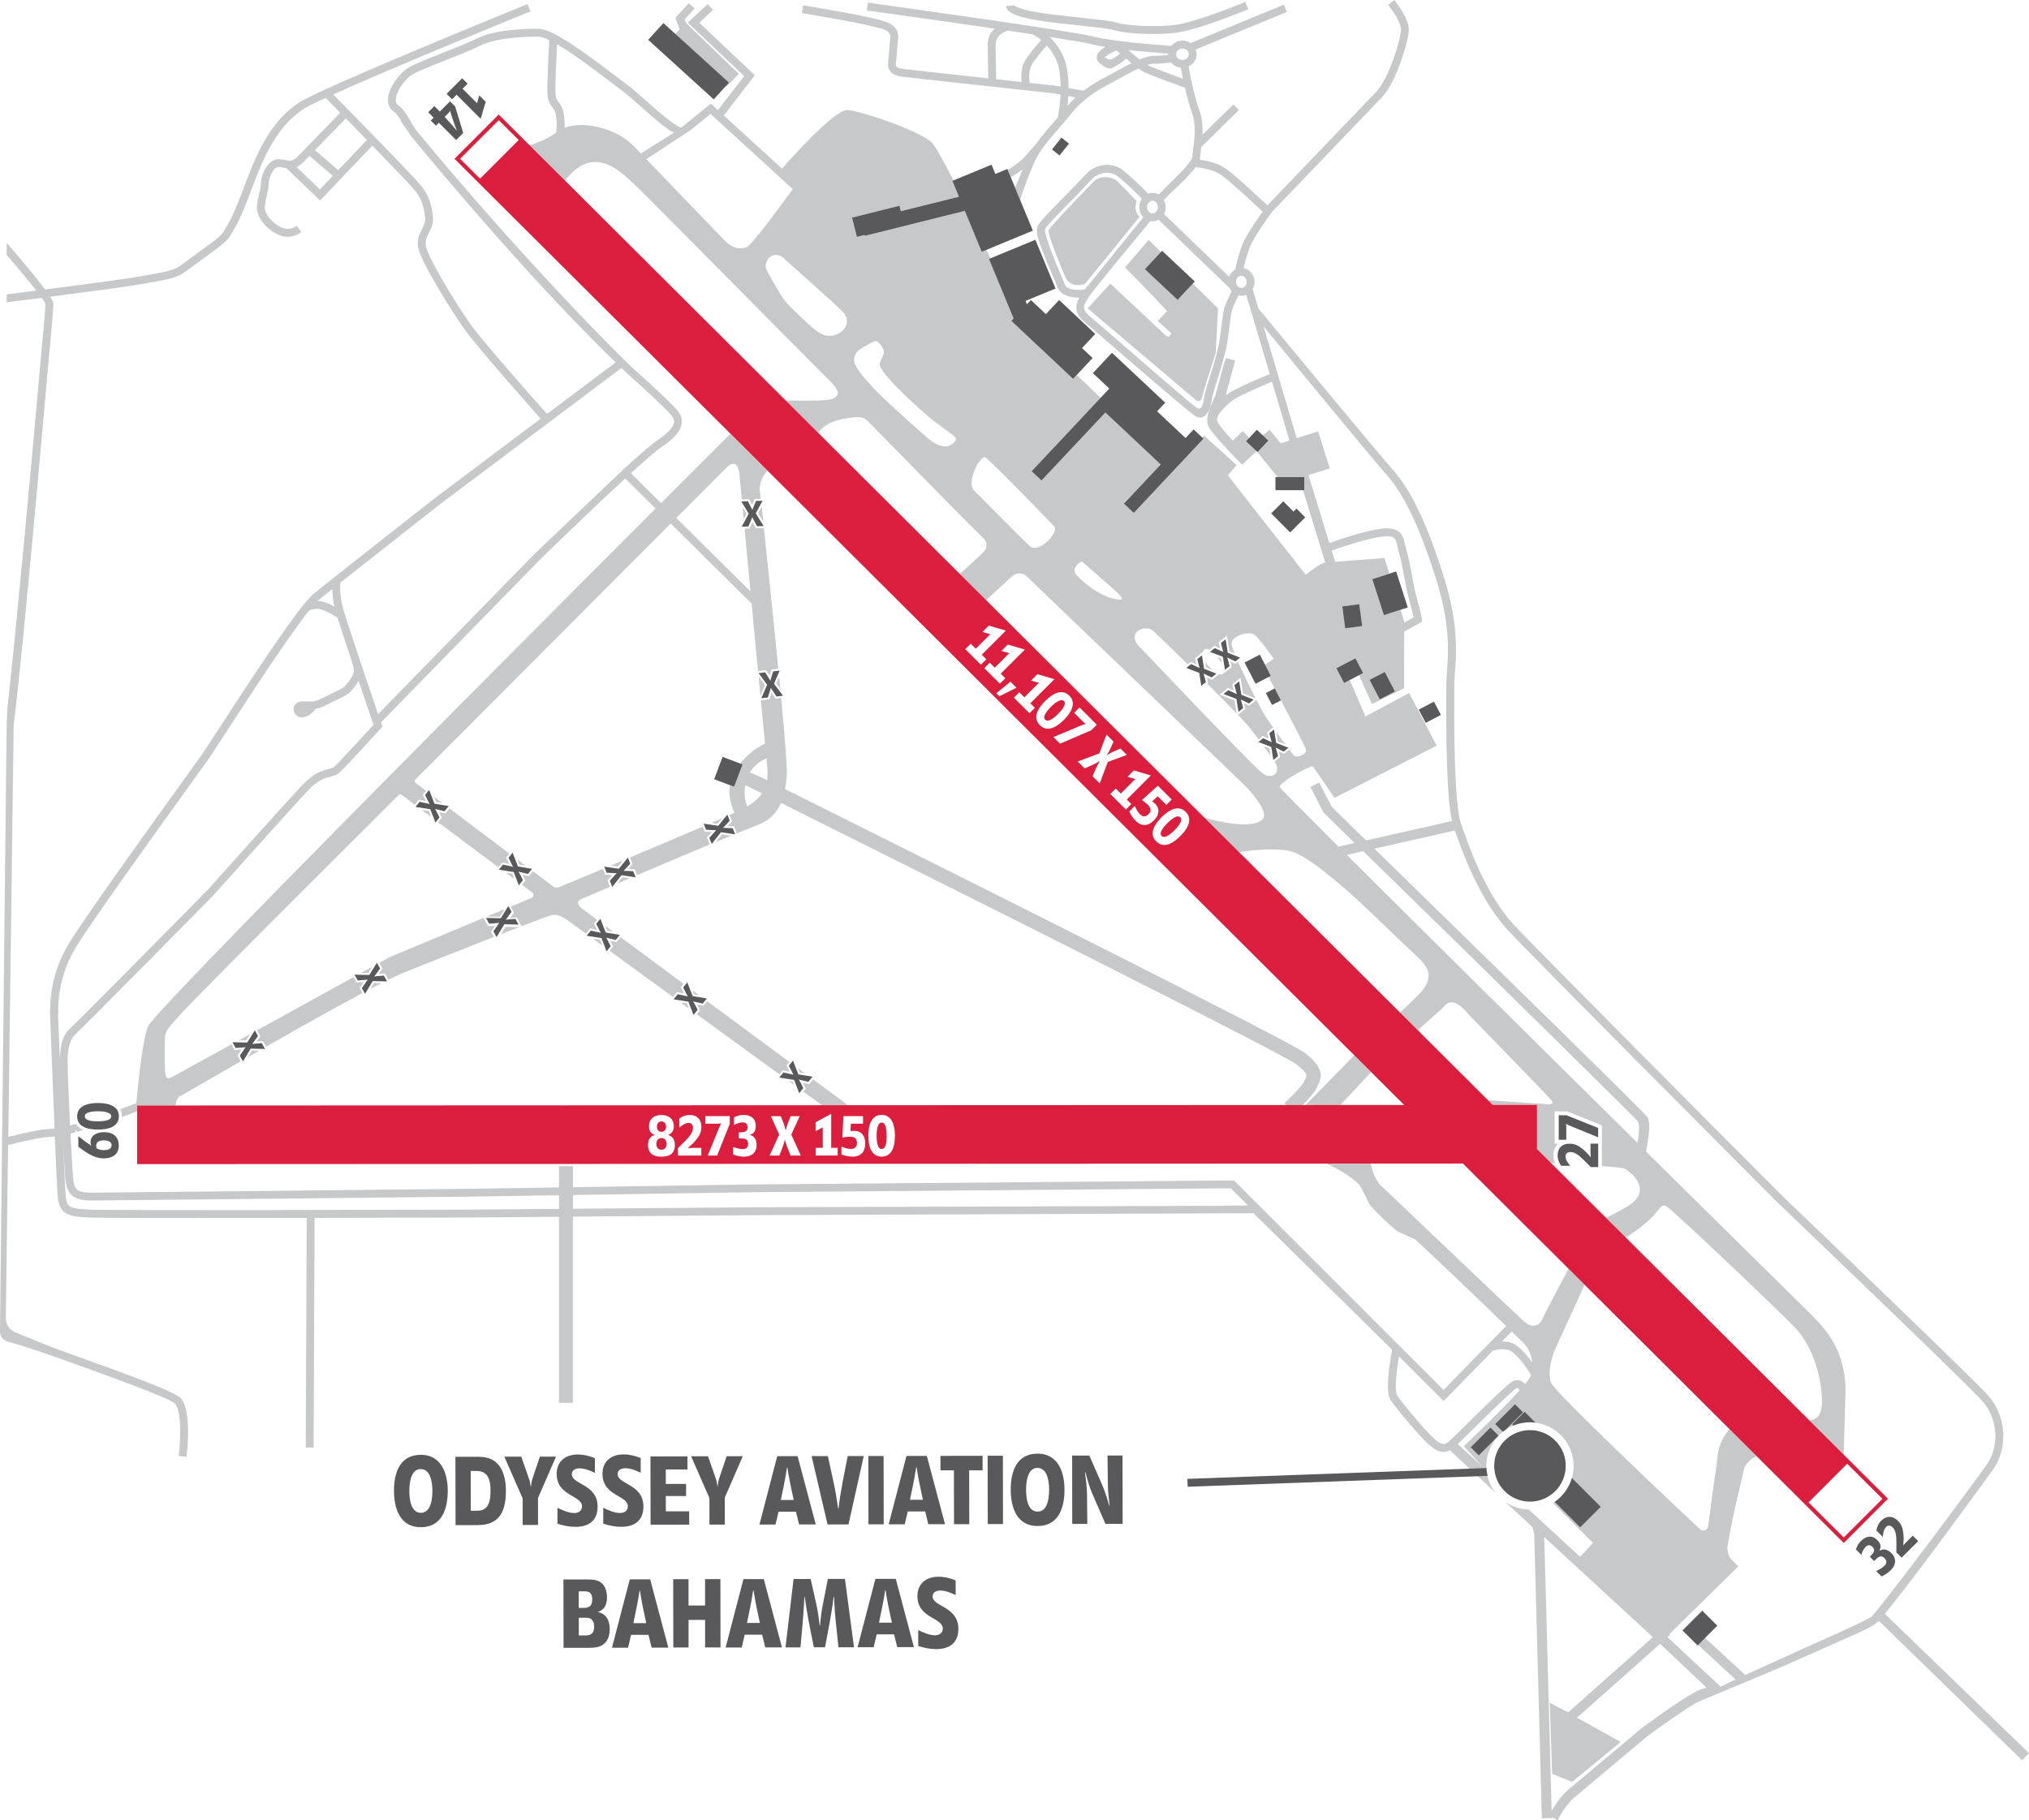
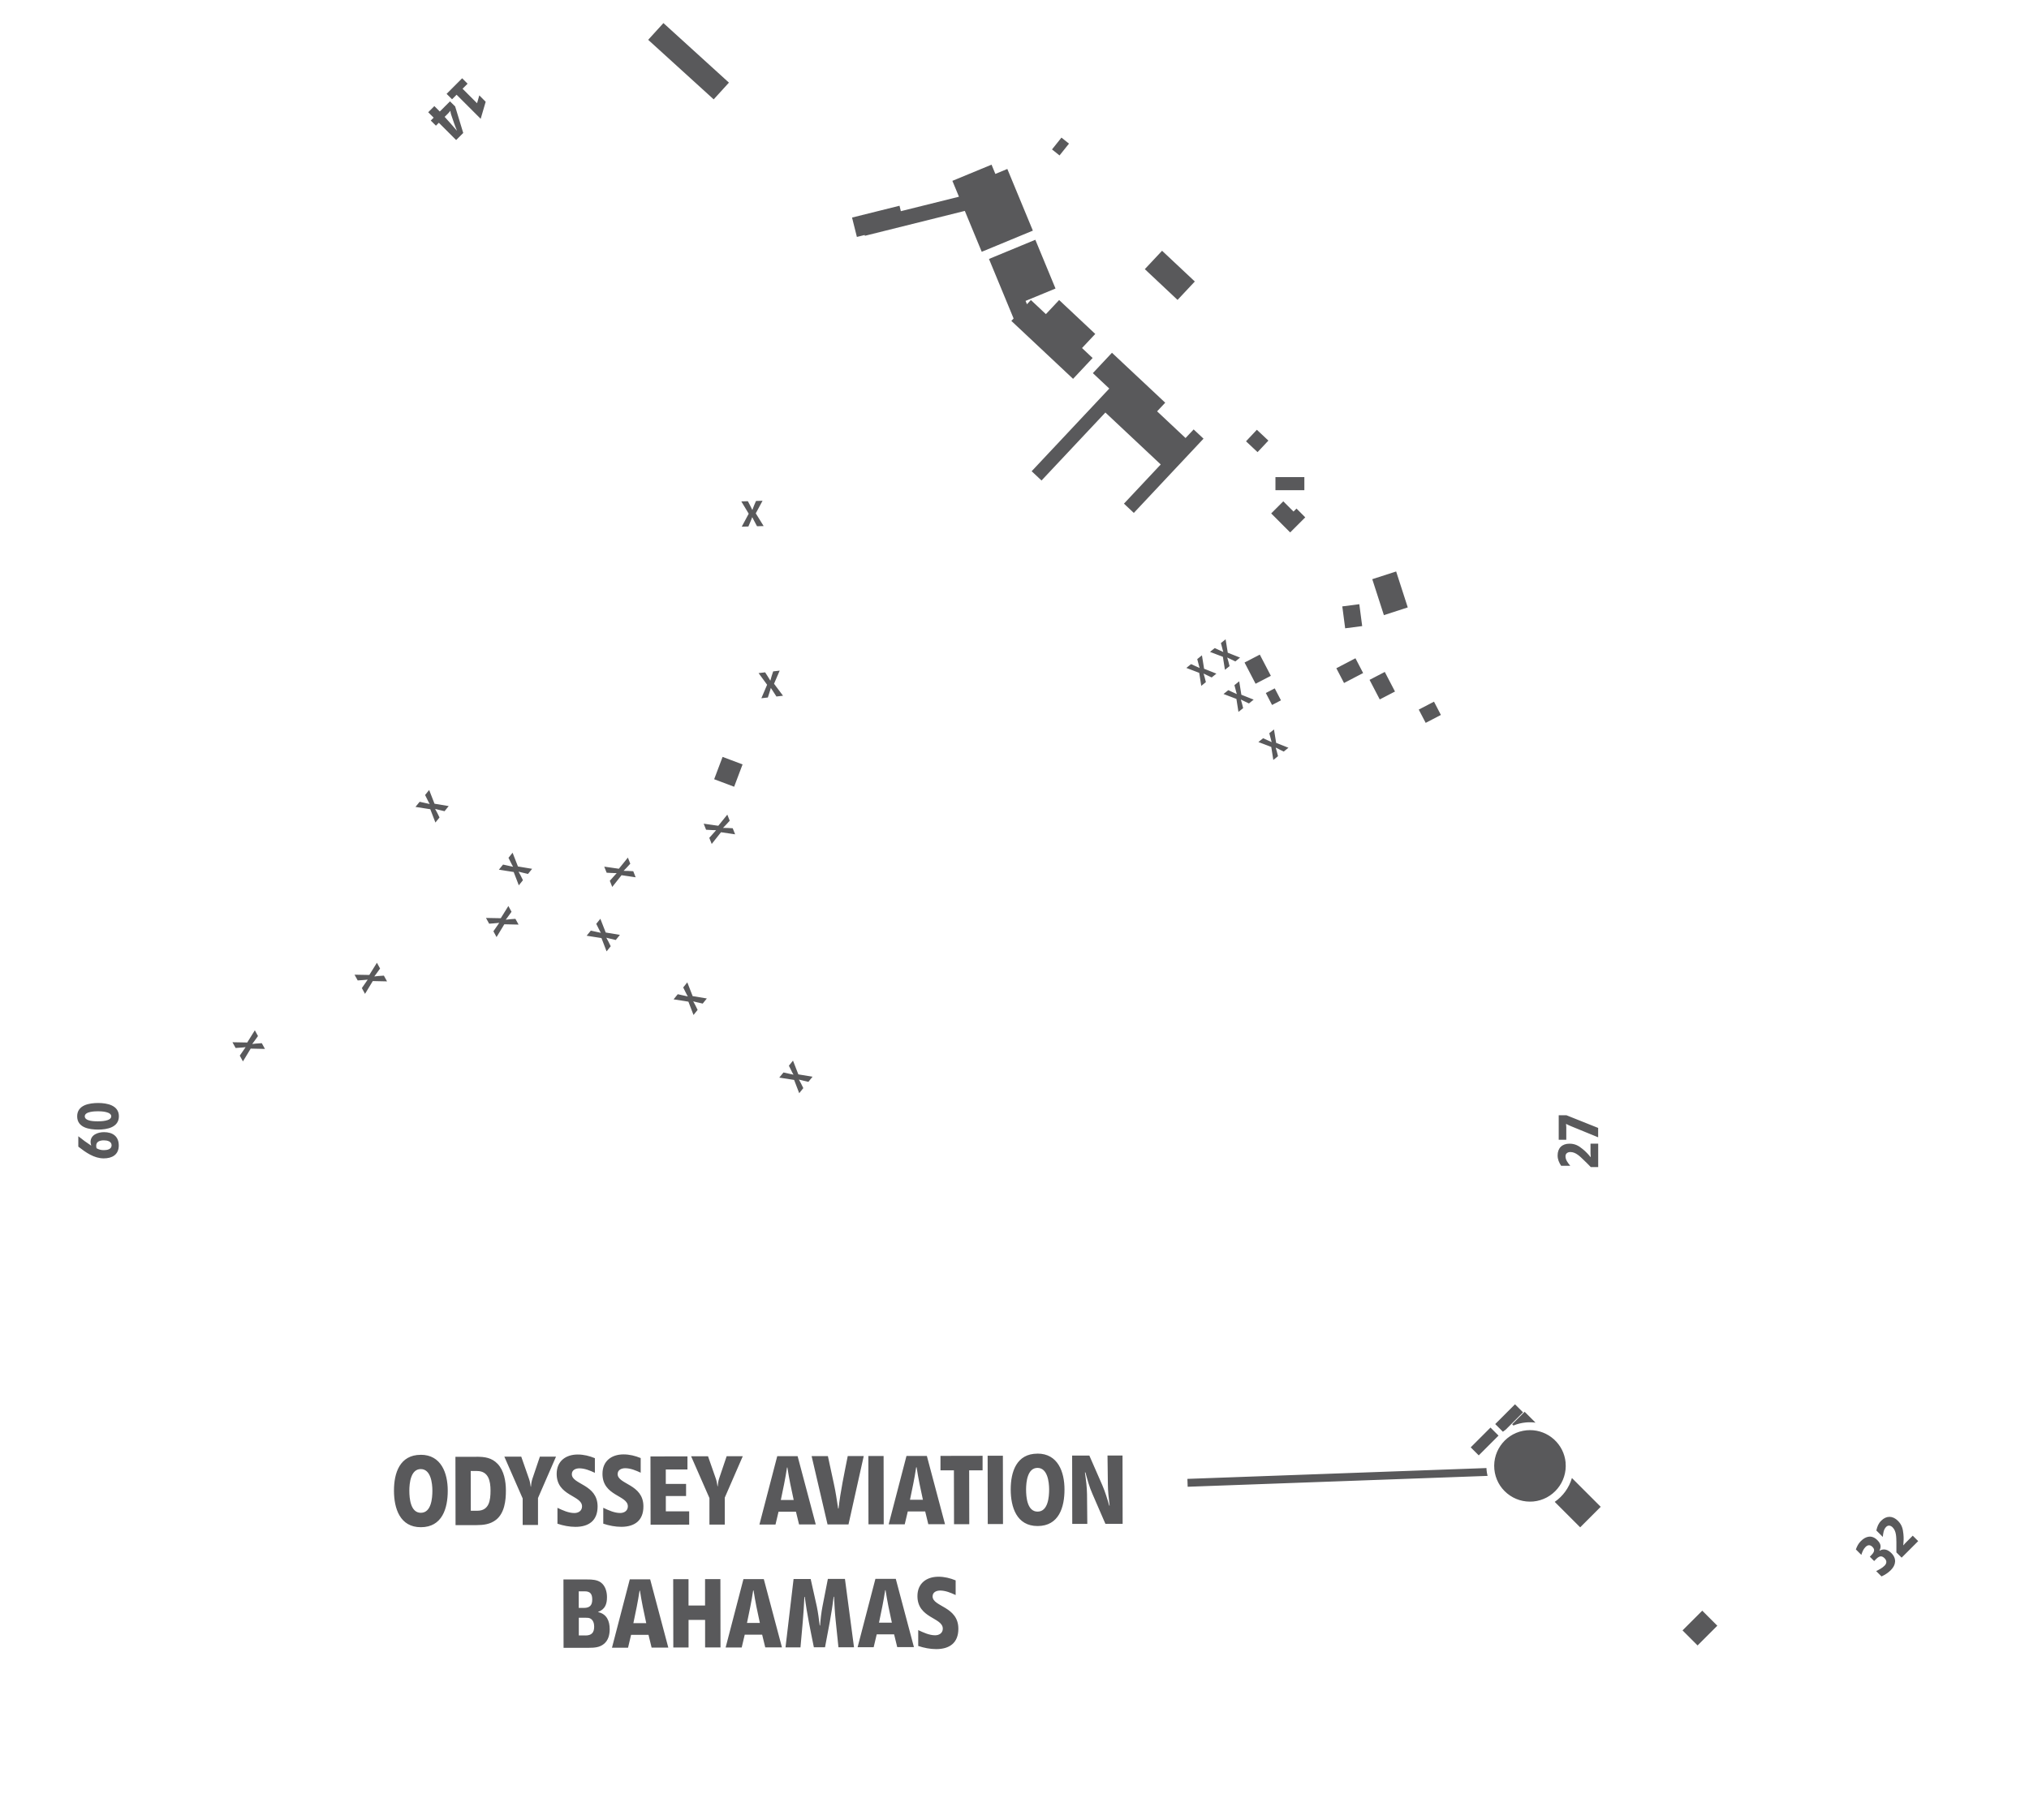
<svg xmlns="http://www.w3.org/2000/svg" id="Layer_1" baseProfile="tiny" version="1.2" viewBox="0 0 515.06 462.17">
-   <path d="M326.29,189.01c-.72-.97-1.51-2.07-2.28-3.14l.38,2.39,1.89.75h0ZM184.43,21.98l3.12-3.24-13.24-12.74c-.14-.23-.42-.74-.56-1.02l2.59-2.82-1.47-1.35-3.42,3.72,1.06,2.93-1.53,1.59,13.45,12.94h0ZM320.79,189.48c.68.92,1.27,1.73,1.75,2.44l-.29-1.88-1.46-.56ZM266.82,5.67l8.54.95c4.21.45,6.32.68,7.73,1.11,1.59.49,5.53.9,9.65.9,2.04,0,4.12-.1,5.98-.34,5.47-.71,17.41-5.63,17.92-5.84l.23-.1-.77-1.85-.23.1c-.12.05-12.22,5.03-17.41,5.7-5.31.69-12.63.18-14.79-.49-1.59-.49-3.77-.72-8.13-1.19l-8.48-.95c-8.59-1.02-9.67-2.34-9.71-2.39l-.19.09-1.73.17.02.25c.21,2.1,6.3,3.26,11.37,3.87h0ZM309.96,167.16l-.97-.37c.44.53.85,1.09,1.16,1.6l-.19-1.23ZM307.74,170.1h0c-.77-.76-1.4-1.41-1.85-2.01l.22,1.36,1.64.65h-.01ZM315.76,178.57l.36,1.42-1.87,1.51c1.32,1.38,2.28,2.42,2.66,2.9.96,1.22,1.81,2.32,2.58,3.33l1.08-.87,1.37.62s.08.04.12.05l-.41-1.55,1.55-1.25c-.9-1.26-1.67-2.37-2.07-3s-1.22-2.13-2.18-4.02l-1.85,1.49-1.33-.64h0ZM298.92,76.15l-8.31-7.81,4.08-4.35-3.1-3.07-6,6.97.16.16c.06.06,6.27,6.35,10.51,10.91l-2.37,2.55,3.49,3.15c-.14.23-.32.46-.53.7-.17.19-.33.29-1.01-.25l-13.99-13.1-5.74,6.29,27.51,23.32c.16.14.37.21.57.21.09,0,.18-.01.26-.04.29-.09.51-.32.6-.61l1.04-3.69,2.51-7.86.59-11.3-6.39-6.32-3.88,4.13h0ZM289.24,55.07s-.77-.96-.96-1.79c-.19-.83.26-2.24.26-2.24-.58-.51-4.48-4.8-5.44-5.44-.96-.64-3.7-1.12-5.18.26-1.3,1.21-11.33,11.58-11.71,12.61-.38,1.02,3.91,11.19,4.29,12.03.55,1.22,1.73,1.79,2.56,1.86.96.07,2.05.06,2.56-.51.51-.58,13.63-16.77,13.63-16.77h-.01ZM306.31,171.96l.36,1.42-.23.19c2.82,2.82,5.51,5.55,7.48,7.6l-.52-3.34-3.81-1.46,2.12-1.71,1.37.62s.08.04.12.05l-.41-1.55,2.11-1.7.64,3.98,3.2,1.27c-1.45-2.85-3.2-6.47-4.46-9.3l-.63.51-1.33-.63.36,1.42-2.11,1.7v-.08c-.07.06-.11.12-.18.17-.27.15-.63.17-1,.09l-1.74,1.4-1.33-.64h-.01ZM202.62,271.28l.41,1.06,1.33.22c-.57-.42-1.15-.85-1.74-1.28ZM150.5,238.33c.75.54,1.55,1.12,2.39,1.74l-.56-1.45-1.83-.29h0ZM127.17,237.2c1.62-.63,3.17-1.24,4.6-1.79l-3.46-.08-1.14,1.87ZM151.58,236.11l-.8-1.61.78-.96c-2.32-1.72-3.74-2.79-3.91-2.92-.65-.53-.99-1.11-.92-1.55.05-.33.33-.59.84-.78.3-.12,1.86-.79,4.45-1.9.85-.36,1.81-.78,2.84-1.22l-.64-1.63,1.07-1.2c.05-.06.1-.12.15-.17l-1.8-.09-.58-1.47c-5.63,2.36-9.99,4.17-11.18,4.66-.49.2-1.04.13-1.47-.19l-5.14-3.88-1.03,1.27-1.57-.37s-.03,0-.05-.01c0,0,0,.02.02.03l.72,1.46-.87,1.08,2.61,1.95c.23.17.35.45.32.74-.04.29-.22.53-.49.64l-5.28,2.21.83,1.51-.94,1.31-.03.04h.03l1.62-.11,1.23,2.24c3.9-1.51,6.72-2.59,7.18-2.72,1.02-.29,2.34-.38,4.41,1.12.59.43,2.29,1.66,4.76,3.46l1.07-1.32,1.57.35c.08.01.15.03.22.04h-.02ZM153.66,235.09l.48,1.23,1.53.26c-.71-.52-1.38-1.02-2.01-1.49h0ZM123.57,232.72l3.3.06,1.21-1.95-4.51,1.89h0ZM173.64,252.26l-.8-1.61.69-.86c-5.95-4.4-11.54-8.54-16-11.84l-1.02,1.27-1.57-.37s-.03,0-.05-.01c0,0,0,.02.02.03l.72,1.46-.88,1.09c4.59,3.34,10.21,7.43,16.1,11.71l1.01-1.25,1.57.35c.08.01.15.03.22.04h0ZM94.01,251.09c.99-.52,1.93-1,2.83-1.46l-1.92-.04-.91,1.5ZM122.74,233.06l-23.72,9.92-2.74,1.51.8,1.46-.94,1.31-.03.04h.03l1.62-.11.85,1.56c1.18-.58,2.23-1.08,3.14-1.48,1.1-.49,13.36-5.35,23.64-9.37l-.73-1.33.92-1.32c.04-.06.08-.13.12-.19l-1.8.13-1.16-2.13h0ZM175.81,251.47l.39,1,1.25.21c-.55-.4-1.09-.81-1.64-1.21ZM334.53,275.58c1.32-2.46,1.24-4.82-3.4-8.3h0c-4.3-3.23-93.46-47.8-131.84-66.93.21-1.1.36-2.32.44-3.62.12-1.91-.51-9.7-1.42-19.53l-1.44.17-.88-1.35c-.04-.06-.09-.12-.13-.18l-.55,1.71-2.17.26c.41,4.33.77,8.13,1.05,11.04-1.91.82-4.32,2.51-6.29,5.02l.6.23-2.14,5.67-1.09-.41c-.44,2.72.36,5.16,1.17,6.99-.38.17-.81.36-1.25.56l.63,1.6-1.1,1.19s-.02.02-.03.04h.02l1.63.09.7,1.77c.83-.34,1.67-.68,2.49-1.02.14,0,.31-.06.5-.2.93-.38,1.85-.75,2.75-1.11,2.55-1.02,4.35-2.79,5.47-5.41,58.26,29.04,127.33,63.77,130.72,66.31,3.13,2.35,2.82,2.93,2.39,3.74-.15.27-.3.56-.42.87-.26.65-2.44,3.04-4.67,5.11l-.22.2.47.51h4.16c1.44-1.47,3.12-3.32,3.58-4.49.06-.16.14-.3.26-.52h0ZM189.68,204.76c-.67-1.68-.83-3.5-.47-5.42l4.22,2.1c-.84,1.25-2.07,2.34-3.75,3.32ZM194.72,198.07c-1.34-.66-2.37-1.1-3.21-1.46-.45-.19-.83-.36-1.18-.52.45-.71,1.87-2.66,4.22-3.51.1,1.03.17,1.76.21,2.13.13,1.24.12,2.35-.04,3.37h0ZM188.79,131.79l.72-1.35-1-1.66c.09.94.18,1.95.28,3.01ZM514.89,444.97c-.51-.51-33.77-32.64-36.44-35.23,6.87-8.17,25.35-33.66,27.45-36.56,3.91-5.4,3.42-13.63-1.11-18.74-4.02-4.52-47.49-46.13-52.43-50.86l-.13-.13c-6.24-6.26-61.14-61.35-67.93-68.63-7.3-7.83-11.75-20.81-13.43-25.7-1.85-5.38-1.74-26.74-1.7-33.78v-1.73l.17-2.95c.36-4.8.91-12.05-2.65-23.59-4.22-13.66-8.39-22.5-13.15-27.83-4.14-4.64-32.47-38.95-34.09-40.91l-1.47-4.95c.32-.55.49-1.18.49-1.82,0-1.71-1.21-3.18-2.8-3.47.39-1.63.98-3.82,1.67-5.51,1.1-2.67,5.17-8.24,5.65-8.88h-.02c.2-.18.54-.54,1.2-1.22l26.72-27.88c3.54-3.72,6.74-14.32,6.74-17.13s-3.41-7.11-3.55-7.28l-.16-.19-1.54,1.27.16.19c.8.97,3.09,4.17,3.09,6.01,0,2.44-3.08,12.47-6.19,15.75l-27.72,28.93c-2.05-1.94-8.01-7.54-10.5-9.3-2.13-1.5-5-2.09-6.71-2.31.08-.25.13-.46.14-.65l.25-2.29.03-.26,9.57-9.4-1.4-1.43-7.86,7.72c.09-1.71.04-4.01-.82-6.31-1.17-3.12-2.26-8.62-2.71-11.05,1.27-.57,2.07-1.77,2.07-3.11,0-.41-.08-.81-.23-1.2l22.87-9.42.23-.09-.76-1.85-23.67,9.74c-.62-.41-1.33-.63-2.07-.63-1.1,0-2.16.49-2.84,1.33-3.48-.24-14.52-1.06-19.65-2.34-6.11-1.53-51.91-7.87-57.11-8.59l-.25-.03-.27,1.98.25.03c.16.02,16.98,2.34,32.29,4.59-1.23.93-1.85,2.34-1.85,4.22l.16,8.39c-8.97-.97-19.43-2.11-21.58-2.4-1.23-.16-1.61-.45-1.74-.61-.24-.31-.14-1.04-.02-1.9l.34-4c.24-1.86.51-3.97-2.69-5.32-3.4-1.43-20.32-4.15-21.04-4.26l-.25-.04-.32,1.98.25.04c.17.03,17.43,2.81,20.58,4.13,1.8.76,1.71,1.43,1.48,3.23l-.33,3.98c-.16,1.18-.33,2.4.42,3.37.57.74,1.54,1.18,3.07,1.38,2.67.35,18.03,2.01,28.19,3.11l9.94,1.08c.34.04,1.01.15,2.04.34-.12,2.37-.43,4.45-.68,5.81l-.98,1.15c-1.35,1.52-3.2,3.61-4.69,5.76l-2.61,2.96c-1.14,1.34-3.12,2.65-4.41,3.43l.77,1.87c.8-.47,1.93-1.17,3.01-2.01-.92,2.14-1.52,3.62-1.92,4.67l1.27,3.06c.96-3.04,2.17-6.26,3.65-9.61,1.34-3.06,4.28-6.37,6.43-8.8l2.02-2.36c1.36-1.77,3.9-5.07,9.64-8.12l3.29-1.79c1.8-.99,3.5-1.92,5-2.63.75.54,1.37.92,1.86,1.13,2.06.88,7.96,3.04,9.93,3.75.61,2.71,1.21,4.84,1.77,6.34,1.11,2.97.7,6.15.37,8.72l-.26,2.41c-.08,1.29-3.13,4.29-6.09,7.19-.83.81-1.66,1.63-2.46,2.44-.83-.48-1.8-.55-2.67-.21-1.59-1.64-4.54-4.48-6.39-5.94-2.92-2.29-6.9-1.46-9.07.67-.26.26-.75.77-1.39,1.45-.88.93-2.08,2.2-3.34,3.47-4.06,4.11-6.98,7.1-7.61,8.15-.52.87-.68,1.81.03,4.04,1.08,3.39,3.04,7.88,3.98,10.04.25.57.42.96.47,1.09.49,1.32.82,2.19,2.47,2.88,1.12.46,2.38.58,3.36.58-.98,1.77-1.41,3.87,1.45,6.26l7.23,6.22c11.25,9.72,19.93,17.19,20.94,17.69.84.42,1.52.24,1.94.02,1.32-.69,1.88-2.8,2.11-4.44.14-1,.94-3.53,1.71-5.98,1.24-3.94,1.93-6.83,2.15-8.11.17-.99.35-2.44.53-3.84.24-1.85.48-3.76.67-4.52.16-.62.79-2.07,1.7-3.89.72.19,1.33.11,1.96-.15l5.96,20.11c-1.57.65-8.98,3.76-10.69,5.12-.2.16-.33.16-.35.15-.02-.01-.08-.14.02-.49.86-3.05,2.19-7.95,2.19-7.95l.07-.24-2.35-.63-.08.21c-.45,1.18-.99,3.24-1.51,5.24-.51,1.93-.98,3.75-1.32,4.55l-.43.98c-.94,2.12-2.12,4.75-.89,6.79,1.09,1.82,6.24,7.15,6.82,7.75l1.53,1.56,3.62-3.46-2.63-2.47.82-.87-1.66-1.74-2.53,2.42c-3.45-3.73-3.92-4.73-3.96-4.98-.1-.61-.3-1.89,3.9-5.24,1.22-.98,6.93-3.48,10.01-4.76l4.43,14.96-2.23.7-2.79-3.45-1.75,1.41,1.45,1.36-2.75,2.93-.23-.22,5.29,6.55h6.83v3.32h-.37l5.65,18.4-.27.02c-1.1.18-3.87,2.4-4.69,3.07l-19.78-25.26,2.21-2.61-8.21-7.46-.46.45.31.29-17.69,18.85-2.51-2.35,9.34-9.95-14.05-13.19-16.21,17.26-2.51-2.35,17.48-18.62-6.05-5.81-.92.98-15.67-14.71.57-.61-6.25-15.11.34-.14c-.33-.72-.66-1.44-1-2.18l-1.18.49-4.29-10.38-25.37,6.32-.05-.19-1.98.49-1.23-4.92,12.05-3,.34,1.38,14.75-3.67-1.67-4.03.25-.1c-2.58-5.14-4.73-9.02-5.72-9.85-3.61-3.05-17.71-7.77-21.14-8.03h-.1c-3.43,0-14.64,12.68-16.55,14.87l-14.78-13.49,7.87-10.21-14.09-13.35,3.48-3.27-1.37-1.46-5.03,4.72,14.31,13.57-6.66,8.64-1.8-1.66-7.39,6c-.36.29-2.19-.63-8.89-6.58-1.96-1.75-3.82-3.4-5.31-4.48l-3.18-2.39c-7.69-5.85-15.5-11.56-18.99-11.56-7.07,0-12.35.84-15.67,2.5-1.97.99-5.31,2.31-8.53,3.59-3.63,1.44-7.05,2.79-8.65,3.71-2.48,1.42-4.96,4.98-5.31,7.64-.18,1.32.14,2.42.92,3.2l.55.43c.28.19.66.44,1.79,2.19l-.11.07,2.75,4.07c19.41,23.44,36.85,42.73,51.85,57.33l-17.42,13.09c-4.03-4.54-16.57-18.71-19.52-22.92-3.8-5.42-11.15-17.46-11.29-20.07-.07-1.23.38-2.12.86-3.06.56-1.09,1.19-2.34.99-4.09-.36-3.1-.96-5.29-3.08-7.93-1.82-2.28-18.29-19.06-22.23-23.06,15.85-7.18,49.51-20.86,49.85-21l.23-.09-.75-1.85-.23.09c-2.15.87-52.77,21.45-57.98,25.05-5.64,3.89-9.34,9.46-13.21,19.86-3.16,8.51-4.25,10.28-5.04,11.58l-.59,1.01c-.67,1.25-2.57,2.62-5.45,4.69l-2.78,2.02-1.4,1.05c-2.99,2.27-3.1,2.36-13.48,4.07-3.24.53-10.75,1.56-22.31,3.04-1.85-2.51-4.98-6.33-9.31-11.35l-.44-.51v3.09l.06.07c3.31,3.84,5.82,6.86,7.47,8.98-2.38.3-4.83.61-7.31.93l-.22.03v2.02l.28-.04c2.94-.37,5.84-.74,8.63-1.09.72,1.01.91,1.41.95,1.57-.13,2.72-.98,11.36-.99,11.45-2.8,31.73-6.41,70.55-8.5,89.45-.24,2.2-.36,4.41-.37,6.62,0,.07-.02.14-.02.21L0,338.06c0,1.19.77,2.25,1.92,2.57,1.77.5,4.35,1.25,5.95,1.79,2.38.81,5.09,1.73,7.83,2.71,10.92,3.92,27.43,9.83,28.71,11.25,1.66,1.82,1.48,8.96.98,13.03l-.03.25,1.98.24.03-.25c.15-1.17,1.33-11.53-1.49-14.63-1.51-1.66-12.16-5.56-29.52-11.78-3.08-1.1-6.49-2.5-9.5-3.74-1.04-.43-2.06-.84-3.01-1.23-1.45-.59-2.39-2-2.37-3.57l.57-43.96c5.31-1.35,8.93-2.05,10.76-2.09.32,0,.68-.03,1.1-.08.37,8.75.61,13.83.73,15.1.45,4.92,2.85,5.23,8.24,5.48,2.41.11,20.9.14,54.98.09l-.25,58.31h2l.25-58.32c17.32-.03,32.87-.07,36.97-.08l25.06-.2v47.24h3.53v-47.27l46.19-.38,126.59-.49,35.2,34.67c-.51,2.63-1.91,10.64-.37,12.82,1.5,2.13,6.23,7.86,9,10.62,2.39,2.39,4.21,3.03,6.03,2.09l11.56,10.75c-1.25-1.6-2.03-3.52-2.25-5.58,0-.05-.02-.11-.02-.16-.57-6.09,3.91-11.5,9.99-12.07,6.09-.56,11.5,3.91,12.07,10h0c.41,4.31-1.74,8.28-5.18,10.43l10.15,10.15-3.29,3.51-13.01-11.99c-2.09-.05-4.09-.69-5.83-1.84l6.75,6.28.46,1.69,1.93,72.01v.25l2.01-.04v.05l.03-.05h.47v-.23l1.52.76.11-.22s1.84-3.64,4.11-5.56c1-.85,5-4.2,18.34-15.38l.19-.16c4.67-3.44,9.28-6.62,12.04-8.3.49-.3,4.04-1.77,8.55-3.65,5.98-2.48,13.42-5.57,18.94-8.06,2.61-1.18,5.13-2.29,7.43-3.31,5.94-2.62,10.23-4.52,10.99-5.3.32-.33.62-.52.85-.52h.02c.15,0,.22.09.25.13.35.34,35.38,34.43,35.87,34.92l.18.18,1.77-1.77-.18-.18v-.02ZM284.37,13.57c-.13.14-.42.4-1,.76l-.96.62c-.5.33-1.14.21-1.91-.37l-.04-.04c.25-.31,1.32-1.05,2.95-1.72.31.23.62.48.96.75ZM259.32,20.82l-6.44-.7-.16-8.62c0-2.44,1.96-3.38,3.17-3.72,2.44.36,4.05.61,6.27.95l.61.33s.66.38,1.54,1.12c-1.26,1.39-3.32,3.77-4.2,5.4-.92,1.7-.91,3.91-.79,5.24h0ZM267.41,21.7l-6.05-.66c-.12-1.01-.25-3.1.51-4.52.77-1.42,2.68-3.64,3.88-4.96,1.73,1.91,2.79,4.05,3.17,6.39.2,1.21.3,2.57.32,4.03-.91-.16-1.51-.25-1.83-.29h0ZM270.97,26.88c.11-.82.19-1.65.24-2.49.65.12,1.29.24,1.84.35-.72.67-1.4,1.37-2.08,2.15h0ZM283.02,18.28l-3.27,1.78c-1.74.92-3.27,1.9-4.68,2.97-.93-.17-2.39-.44-3.81-.69,0-1.62-.13-3.2-.37-4.71-.62-3.81-2.65-6.53-4.46-8.26,5.78.9,9.4,1.53,10.75,1.87.92.23,2.08.46,3.44.68-1.33.78-2.07,1.59-2.19,2.41-.06.4-.03,1.16.84,1.81,1.97,1.48,2.46,1.64,4.25.46l.9-.58c.64-.39,1.12-.77,1.45-1.16.47.42.92.81,1.36,1.18-1.24.62-2.6,1.36-4.21,2.25h0ZM289.26,15.11c-.67-.53-1.43-1.18-2.25-1.91-.19-.17-.38-.33-.55-.49,3.96.44,7.88.74,10.09.89v.31c-1.24.17-2.44.26-3.55.26-1,0-2.19.3-3.73.94h-.01ZM291.63,16.7c-.09-.04-.21-.1-.38-.19.7-.22,1.28-.33,1.74-.33,1.68,0,3.22-.18,4.27-.34.59.75,1.48,1.24,2.47,1.35.13.7.32,1.68.55,2.8-2.31-.85-6.94-2.55-8.64-3.28h0ZM300.16,15.22c-.89,0-1.62-.65-1.62-1.45,0-.05.03-.17.05-.28l.03-.14c.21-.62.83-1.03,1.54-1.03.89,0,1.62.65,1.62,1.45s-.73,1.45-1.62,1.45ZM291.57,51.48l.53-.41c.96-.41,1.81.45,1.81,1.52,0,.9-.61,1.62-1.36,1.62s-1.36-.73-1.36-1.62c0-.42.13-.81.38-1.12h0ZM271.34,73.18c-.85-.35-.91-.51-1.36-1.73-.05-.14-.21-.52-.45-1.07-3.97-9.38-4.47-11.9-4.18-12.37.56-.93,4.3-4.72,7.32-7.78,1.1-1.11,2.1-2.19,2.91-3.05.86-.92,1.54-1.65,1.91-1.96.92-.79,2.22-1.36,3.55-1.36.94,0,1.9.28,2.77.96,1.81,1.42,4.55,4.08,6.07,5.63-.44.63-.68,1.38-.68,2.16,0,.97.37,1.89,1.02,2.58-1.34,1.62-3.76,4.64-6.33,7.82-3.68,4.58-7.84,9.75-8.58,10.52-.79.1-2.59.23-3.97-.34h0ZM310.73,78.41c-.23.93-.5,3.08-.77,5.16-.16,1.29-.33,2.63-.49,3.61-.16,1.06-1.16,4.74-2.06,7.59-.83,2.64-1.61,5.13-1.78,6.3-.08.57-.33,2.31-.98,2.63-.2.1-.45.06-.75-.11-1.05-.59-8.89-7.4-15.2-12.88-1.73-1.51-3.38-2.93-4.78-4.15l-7.25-6.24c-2.29-1.9-1.55-3-.21-4.98l.23-.34c1.21-1.81,12.74-15.75,15.31-18.84.75.14,1.46,0,2.11-.37l18,17.34c.15.31.33.59.54.84-.64,1.26-1.65,3.37-1.92,4.44ZM312,70.25l-16.52-15.91c.28-.54.43-1.14.43-1.75,0-.66-.16-1.29-.47-1.85.69-.72,1.57-1.55,2.5-2.43,1.99-1.89,4.24-4.02,5.56-5.87,1.38.13,4.49.57,6.58,2.05,2.4,1.7,8.4,7.33,10.43,9.26-1.28,1.79-4.06,5.78-5.01,8.08-.91,2.2-1.61,5.05-1.96,6.63-.7.39-1.24,1.03-1.53,1.8h0ZM315.11,73.1c-.75,0-1.36-.69-1.36-1.54s.61-1.54,1.36-1.54,1.36.69,1.36,1.54-.61,1.54-1.36,1.54ZM338.66,202.4l.12.18,25.92-13.26-6.99-13.36-11.1,5.95-3.96-9.27-1.48.77-1.95-3.75,4.85-2.53,1.95,3.75-1.03.54,3.28,7.35,8.16-4,.02-14.38,4.57-2.56-.08-.67c-.02-.16-.23-1.63-1.26-5.22-.51-1.77-.93-4.05-1.34-6.24-.43-2.29-.83-4.46-1.29-5.85l-.37-1.47c-.45-2.14-1.01-4.8-6.14-4.12-4.14.55-10.36,2.64-13.09,3.61l-5.3-17.24,5.41-1.7-2.95-9.4-5.45,1.71-8.4-28.36c7.36,8.97,27.67,33.69,31.25,37.69,4.5,5.04,8.66,13.9,12.73,27.08,3.45,11.18,2.92,18.2,2.57,22.86l-.16,3.08v1.74c-.06,11.25.02,26.84,1.44,33.13l-21.81,4.93-7.22-7.06c-.86-.84-1.39-1.36-1.52-1.49l-3.17-6.16-2.22,1.14,3.34,6.49,7.89,7.73-4.11.93c-8.94-8.93-14.67-14.72-14.95-15.18,0,0-.03-.12.28-.48,1.55-1.77,7.49-4.88,8.14-4.72.9,1.14,5.35,7.72,5.4,7.79l.02.02ZM355.53,154.82l-4.23,1.37-2.95-9.13,4.32-1.4-1.24-3.99-12.49.99-.88-2.88c2.69-.95,8.83-3.02,12.76-3.54,3.29-.44,3.49.5,3.92,2.56l.42,1.66c.42,1.27.82,3.38,1.23,5.62.42,2.24.85,4.55,1.38,6.4.61,2.14.92,3.49,1.07,4.27l-2.38,1.33v-.27l-.94-3.01v.02ZM354.12,175.59l-3.87,2.01-2.59-4.97,3.87-2.01,2.59,4.98h0ZM345.79,158.97l-4.32.56-.73-5.56,4.32-.56.73,5.56ZM374.64,244.09c.4.39,40.06,39.32,41.11,40.61.51.64.33,3.12-.03,5.53-25.19-24.89-55.36-54.75-73.82-73.17l4.14-.94,28.6,27.96h0ZM288.64,160.37c.58-.55,1.45-.84,2.26-.84.61,0,1.19.16,1.6.49.83.67,4.63,4.34,9,8.65l.76-.61,1.37.62s.08.04.12.05l-.41-1.56,2-1.61c.07-.14.13-.29.24-.44.17-.24.37-.35.63-.35.06,0,.13,0,.2.02.18.03.38.11.58.22l1.27-1.03,1.37.62s.08.04.12.05l-.4-1.56,2.11-1.7.64,3.98,1.26.5c-.34-.83-.58-1.51-.68-1.94-.25-1.04.45-1.76,1.08-2.18.95-.63,2.22-.94,3.23-.94.61,0,1.12.11,1.41.32,1.24.92,4.23,5.16,4.92,6.15l-2.16,1.5,1.46,2.8-.59.31c.44.83.96,1.81,1.53,2.89l.04-.02,1.58,3.04h-.02c2.79,5.33,5.93,11.37,6.3,12.31.29.73-.33,1.25-.72,1.49-.85.53-1.95.62-2.22.32-.17-.19-.63-.78-1.24-1.6l-1.33,1.07-1.33-.63.36,1.42-1.46,1.18c.11.18.23.37.33.53.57.98.47,2.1-.25,2.73-.64.55-1.86.72-3.35-.47-2.93-2.35-31.27-32.25-31.53-32.52-.92-1.27-.94-2.44-.05-3.28l-.03.02ZM273.46,143.36c.48-.52.99-.75,1.19-.75.03,0,.05,0,.07.02.08.07,7.54,6.54,8.85,7.8,1.33,1.29,1.31,1.62,1.27,1.69,0,.01-.2.33-2.19-.12-3.78-.85-8.04-4.4-9.48-6.11-.91-1.08,0-2.21.29-2.54h0ZM248.42,117.44c.57-.84,1.15-1.35,1.51-1.35.06,0,.12.01.17.04,1.24.74,11.99,11.77,17.5,17.51.23.21.28.55.18,1.01-.35,1.48-2.44,3.77-4.38,4.33-.87.25-1.57.12-2.09-.39-2.36-2.29-5.75-5.71-9.03-9.01-1.65-1.66-3.29-3.31-4.82-4.84-1.63-1.24-.54-5.1.97-7.32v.02ZM217.87,89.01c1.71-1.24,4.1-2.41,4.43-2.43.21,0,1.01.37,1.88,2,.45.85.02,1.7-.41,2.52-.3.58-.58,1.13-.45,1.62.88,3.3,12.95,13.6,13.7,14.16.27.2.7.51,1.19.87,1.55,1.11,3.88,2.79,4.37,3.41.12.16.13.37.01.63-.3.68-1.4,1.48-2.4,1.54-1.32.08-2.77-.52-4.4-1.85-1.47-1.19-11.23-9.9-13.6-12.46l-.28-.3c-2.22-2.4-3.83-4.14-4.82-6.12-.95-1.9.73-3.54.78-3.59h0ZM213.9,79.14c1.26,1.26,1.46,2.81.54,4.16-1.04,1.53-3.45,2.59-5.84,1.54-1.17-.51-3.44-2.47-7.81-6.76-1.26-1.23-2.33-2.66-3.2-4.24-.42-.77-.87-1.53-1.29-2.24-.94-1.6-1.83-3.1-1.9-3.83-.05-.53.07-1.09.37-1.67.34-.69.98-1.17,1.75-1.32.79-.15,1.59.06,2.19.6,4.72,4.18,12.97,11.53,15.21,13.76h-.02ZM175.36,33l5.01-4.07c1.98,1.81,18.79,17.16,20.88,19.08-4.37,6.05-10.71,14.48-11.71,14.76-1.71.49-3.24.46-5.13-1.25-5.7-5.87-11.32-11.72-15.84-16.43-1.73-1.8-3.23-3.37-4.49-4.67l11.27-7.42h.01ZM141.41,11.23c4.18,2.44,9.73,6.66,13.07,9.21l3.21,2.41c1.41,1.03,3.23,2.65,5.16,4.36,3.5,3.12,6.19,5.44,8.21,6.48l-8.38,5.28c-.97-1-1.71-1.76-2.14-2.19-3.99-3.96-12.05-6.27-17.21-4.35.04-.87,0-1.84-.12-2.87-.28-2.19-.93-3.02-1.45-3.7-.43-.55-.71-.92-.76-2.26-.09-2.47.24-9.19.41-12.38h0ZM157.75,93.42c1.02.99,1.73,1.65,2.09,1.97,3.05,2.68,9.42,8.56,10.74,10.24.43.54.59,1.09.5,1.66-.21,1.27-1.62,2.79-4.09,4.42-1.33.88-4.16,3.29-8.41,7.17l-1.12,1.06c-6.34,6.02-21.14,20.08-21.73,20.66l-39.75,40.72c-1.11-3.25-3.06-9-4.86-14.38l-.1-.34h0c-2.15-6.42-3.45-10.41-3.87-11.86-.88-3.06-.83-5.7-.76-6.79,9.26-7.33,25.34-19.94,25.48-20.05l45.9-34.48h-.01ZM93.14,35.55l-7.28,7.65-5.9-5.08,7.83-8.06c1.63,1.67,3.48,3.56,5.36,5.49h-.01ZM84.48,44.65l-3.27,3.44-5.93-5.67c.69-.33,1.39-.88,2.13-1.67l1.15-1.19,5.92,5.09h0ZM12.78,256.56h-.1v.25c0,.16.61,16.33,1.17,29.75-.41.05-.76.08-1.05.08-1.91.04-5.51.72-10.69,2.02l1.36-104.55c2.55-20.21,8.35-86.63,9.11-95.3.04-.36.87-8.8.99-11.65.01-.23-.08-.65-.83-1.82,11.01-1.42,18.19-2.4,21.35-2.92,10.56-1.74,10.97-1.87,14.37-4.46l4.14-3.04c3.22-2.31,5.16-3.71,6.04-5.36l.54-.93c.83-1.36,1.97-3.23,5.2-11.92,3.71-9.97,7.21-15.28,12.47-18.91.77-.53,2.72-1.52,5.81-2.95.66.67,2,2.04,3.71,3.78l-10.43,10.74c-1.58,1.68-2.21,1.53-3.4,1.27l-1.78-.24c-2.82,0-4.54,4.03-4.54,6.23,0,.73-.19,1.54-.42,2.48-.23.98-.5,2.09-.59,3.35-.2,2.85,2.83,6.1,5.69,7.24,2.95,1.18,5.15-.47,5.39-.66l.2-.16-1.26-1.55-.19.15c-.06.05-1.45,1.13-3.39.36-2.12-.85-4.57-3.38-4.44-5.24.08-1.09.31-2.07.54-3.03.24-1.02.47-1.98.47-2.95,0-1.43,1.15-4.23,2.51-4.23l1.85.26s.07.03.11.05l8.57,8.21,13.26-13.94c6.27,6.45,9.98,10.36,10.73,11.29,1.83,2.28,2.33,4.12,2.66,6.92.14,1.15-.27,1.94-.78,2.95-.55,1.08-1.18,2.31-1.08,4.08.21,3.68,9.14,17.52,11.65,21.11,3.03,4.33,15.5,18.42,19.55,22.98l-26.64,20.01-.13.1c-4.41,3.46-26.63,20.89-30.89,24.37-3.86,3.15-17.35,23.95-24.6,35.12l-3.49,5.34-5.41,7.55c-8.73,12.12-24.97,34.67-28.83,41.16-4.31,7.26-4.56,14.26-4.5,16.6h.02ZM84.89,154.03c-1.02-.56-1.95-.96-2.76-1.2-.5-.15-1-.22-1.54-.23.1-.1.2-.18.29-.26.71-.58,1.92-1.55,3.46-2.77.03,1.13.16,2.69.55,4.46h0ZM14.72,257.44h.11l-.02-.26c0-.08-.62-8.1,4.19-16.2,3.81-6.42,20.03-28.93,28.74-41.03l5.43-7.57,3.53-5.39c5.72-8.81,16.35-25.21,21.78-31.99.36-.16,1.68-.66,3.09-.24,1.63.48,3.58,1.74,4.11,2.09.65,2.08,1.84,5.68,3.52,10.7l.58,2.07c.43,1.55-1.33,3.57-2.08,4.43l-.18.21c-.36.42-2.11,1.26-3.52,1.94l-2.6,1.28c-1.37.72-2.58.67-3.64.62-.79-.03-1.47-.06-2.1.22-.96.43-1.38,1.47-.99,2.47.37.96,1.46,1.7,2.82,1.24,1.33-.44,2.21-1.44,2.65-2.06.82-.14,1.51-.37,2.19-.72l2.55-1.26c2.19-1.05,3.57-1.73,4.17-2.44l.17-.2c.44-.51,1.21-1.39,1.81-2.46,1.71,5.05,3.25,9.58,3.78,11.15-2.15,2.35-8.69,9.49-9.91,10.61-.33.3-.81.42-1.48.6-1.56.4-3.71.95-6.73,4.14-3.92,4.14-20.57,22.76-23.87,26.45l-.1.11c-11.52,11.69-33.62,34.06-34.85,35.1-1.76,1.49-2.62,4.06-2.69,8.07-.23-5.94-.41-10.58-.45-11.7v.02ZM76.99,180.07s-.1.04-.15.06c-.17.06-.25.03-.29-.02.11-.02.27-.03.44-.04h0ZM141.91,306.94l-24.14.2c-.96,0-89.48.24-94.77,0-5.52-.25-6.05-.56-6.33-3.66-.11-1.17-.33-5.7-.66-13.48.28,5.3.51,8.85.64,9.87.48,3.65,2.22,4.95,6.67,4.95,3.9,0,79.85-.82,95.03-.98l23.56-.36v3.46h0ZM310.63,306.16l-119.02.37-46.17.38v-3.49l45.33-.7,119.52-.99h2.17l4.32,4.32-6.14.1h-.01ZM371.77,367.03l-.18.17,4.73,5.22-6.26-5.77c.89-.86,2.25-2.19,3.68-3.6,3.56-3.51,10.2-10.05,11.19-10.54.24-.12.33-.08.36-.07.16.07.33.33.45.59-4.72,5.23-13.85,13.9-13.97,14.01h0ZM388.34,349.76c-.22.4-.64.98-1.23,1.68-.25-.33-.57-.64-1-.83-.45-.2-1.17-.35-2.08.1-1.19.59-5.8,5.09-11.75,10.95-2.16,2.13-4.03,3.97-4.5,4.36-.78.65-1.66,1.38-4.33-1.3-2.71-2.71-7.32-8.29-8.78-10.37-.67-.95-.29-5.64.46-9.95l11.33,11.33,12.5-12.78c.85-.26,2.45-.6,4.01-.16,1.61.46,4.21,3.91,5.47,5.98l.13.21.12-.07c-.1.28-.21.56-.35.83v.02ZM383.53,340.89c-.7-.2-1.46-.3-2.25-.29l2.48-2.53c1.37,1.34,2.49,2.44,3.27,3.22.66.66,1.69,2.56,1.94,4.67-1.32-1.85-3.49-4.51-5.44-5.07h0ZM432.7,428.69c-1.8,0-9.33,5.23-15.4,9.69l-.03-.04-.19.16c-.17.14-16.96,14.2-19.03,15.96-1.86,1.57-3.38,3.96-4.17,5.33l-1.87-69.51,27.57,25.4-21.49,19.1-2.77-1.42-1.91-1.06.59,17.93v.16l5.1,2.04,12.31-10.13-11.08-6.16,21.09-18.76c1.34,1.24,3.99,3.76,6.35,5.99,2.05,1.95,3.93,3.73,4.71,4.44.45.33.56.59.52.72-.03.09-.14.15-.28.15h-.02ZM475.22,410.35c-.75.75-7.01,3.56-13.64,6.53-1.55.69-3.13,1.4-4.69,2.11-5.87,2.65-10.25,4.64-13.86,6.3l-10.56-9.74-1.67,1.86,9.77,9.02c-1.53.72-2.78,1.31-3.79,1.8l-9.87-9.15.02-.02-3.64-3.36.63-.56-.17-.19,17.51-17.24-1.45-1.43c-1.01-1-1.49-2.42-1.26-3.81.93-5.81,2.54-12.54,3.5-16.56.35-1.47.6-2.53.68-2.96.11-.58,1.22-2.44,3.11-3.15.04-.01.08-.02.11-.03l-6.92-6.89c-2.69,3.02-2.98,5.95-3.21,8.39-.06.68-.12,1.32-.23,1.91-.27,1.5-1.23,8.63-1.98,14.36-.06.47-.36.84-.81,1-.44.16-.91.06-1.25-.26-17.77-16.68-37.03-35.21-37.79-37.15-.99-2.56.09-6.19.83-8.13.1-.26,4.47-9.83,7.65-16.78l-4.07-4.05c-2.23,4.16-6.14,11.5-6.6,12.67-.34.87-1.06,1.53-1.86,1.71-.89.2-1.85-.14-2.8-.99-2.35-2.12-36.38-34.55-36.7-34.86-1.4-1.68-1.98-3.95-2.21-5.23h-11.21c2.78,1.29,6.12,3.15,8.2,5.29.37.38,1.15,1.98,1.77,3.27.55,1.15.88,1.81,1.05,2.01,1.34,1.53,3.99,4.18,6.65,6.4.25.2,1.07.58,2.4,1.17,1.06.47,2.37,1.05,2.59,1.26,7.54,7.04,16.91,16.01,22.88,21.82l-4.49,4.59h0c-.31.27-1.77,1.75-10.42,10.64l-.97,1-53.17-53.17h-3.01l-119.53.99-45.3.7v-5.34h-3.53v5.39l-23.03.35h-.34c-15.21.17-91.28.99-95.22.99s-4.39-.93-4.69-3.2c-.14-1.11-.42-5.51-.74-11.81.4-.1.82-.21,1.24-.32v-.57l.52.42c.5-.14,1-.28,1.5-.43-.91-.4-1.49-.95-1.83-1.55-.52.14-1.03.28-1.53.41-.32-6.44-.63-13.93-.63-16.04,0-3.67.65-6,1.99-7.14,1.66-1.41,34.68-34.91,35.02-35.26l.28-.32c4.62-5.17,19.98-22.33,23.68-26.24,2.62-2.77,4.37-3.22,5.77-3.58.8-.21,1.63-.42,2.33-1.06,1.44-1.32,9.51-10.16,10.44-11.18l.4-.44-.37-1.08,40.46-41.44c1.28-1.25,12.71-12.38,21.55-20.52l7.72,7.64c-40.03,40.07-125.45,125.83-128.71,131.23-1.4,2.32-2.73,15.48-3.12,19.75l-.16.06c-.16.06-1.7.67-3.92,1.49.28.52.42,1.11.42,1.78,0,.07-.01.14-.01.21,2.23-.82,3.85-1.46,4.25-1.62l.23-.09-.48-1.22h9.66c.03-.72.23-2.03,1.34-2.52.4-.18,3.22-1.8,7.88-4.5,2.17-1.25,4.65-2.69,7.31-4.22l-.82-1.49.92-1.32c.04-.06.08-.13.12-.19l-1.8.13-.78-1.43-15.23,8.39c-.54.22-.9.26-1.12.11-.59-.4-.58-2.37-.56-5.34,0-1.06.01-2.28,0-3.66-.03-2.69.28-3.04,3.26-6.34l.41-.46c5.11-5.67,53.66-53.97,55.72-56.03.1-.1.23-.15.37-.15.11,0,.22.04.32.11l3.36,2.51,1.04-1.29,1.57.35c.08.01.15.03.22.04l-.8-1.61.83-1.03-2.67-2.01c-.12-.09-.2-.23-.21-.39,0-.15.05-.3.15-.41l64.83-65.04,20.55,20.32c.54,5.77,1.1,11.68,1.62,17.17l2.06-.24.87,1.36s.02.03.03.04v-.03l.5-1.54,1.69-.2c-1.21-12.49-2.68-26.5-3.66-35.73l-2.04.06-.76-1.42c-.04-.07-.07-.13-.11-.19l-.7,1.66-1.29.04c.44,4.68.96,10.18,1.5,15.93l-18.84-18.64,12.83-12.87c.27-.27,1.03-.87,1.7-.87.11,0,.23.02.33.06.64.23,1.06,1.23,1.21,2.88.08.83.28,3.01.57,6.1l1.85-.05.74,1.44s.02.03.02.04c0,0,0-.02,0-.03l.64-1.49,1.55-.04c-.16-1.47-.26-2.43-.29-2.7.26-2.18,1.16-3.6,1.98-4.45l-9.4-9.37c-2.63,2.62-8.96,8.95-17.58,17.58l-7.66-7.58c4.02-3.67,6.68-5.94,7.91-6.75,3.03-2,4.66-3.88,4.96-5.77.19-1.14-.12-2.22-.9-3.22-1.41-1.8-7.81-7.7-10.99-10.5-3.42-3.01-28.79-28.47-55.52-60.89l-1.22-1.87.07-.04-.13-.21c-2.04-3.4-2.69-3.82-3.24-4.19l-.27-.21c-.31-.31-.42-.82-.33-1.5.28-2.09,2.34-5.03,4.32-6.17,1.47-.84,4.99-2.24,8.39-3.58,3.26-1.29,6.64-2.63,8.69-3.66,3-1.5,8.11-2.29,14.78-2.29.6,0,1.53.3,2.75.9-.15,2.65-.56,10.63-.46,13.5.07,1.99.66,2.74,1.18,3.41.45.58.84,1.08,1.05,2.73.18,1.42.12,2.72,0,3.77-.03.02-.06.04-.08.06-1.74,1.42-4.59,2.54-6.71,3.24l8.99,8.96c1.16-1.49,3.42-3.96,6.03-4.55,4.62-1.04,8.28,2.37,11.21,5.11l.61.56c1.39,1.29,12.68,12.68,24.62,24.75,9.57,9.67,19.46,19.66,25.19,25.39,1.21,1.21,1.75,2.22,1.58,2.94-.13.53-.66.96-1.59,1.26-1.51.49-7.61.43-11.66.33l8.33,8.3c.06-.1.11-.2.18-.31,1.51-2.12,4.62-3.38,9.24-3.73,2.02-.15,2.51.34,4.12,1.96l.38.38c.39.39,1.96,2,4.18,4.27,6.78,6.94,19.41,19.84,23.8,24.11,1.1,1.07,1.08,2.42-.05,3.62-.67.71-3.55,3.32-5.96,5.48l6.67,6.65c2.59-2.38,5.86-5.37,6.58-6.02,1.19-1.08,2.81-1.04,3.93.09.95.95,12.8,12.3,25.34,24.32,14.14,13.54,30.17,28.89,30.58,29.36,3.67,4.14,4.93,6.8,3.75,7.92-2.59,2.45-10.45.74-14.79-.45l8.78,8.75c2.71-.42,8.47-1.13,12.62-.37,3.42.62,8.7,4.96,10.96,6.81.28.23.52.43.71.58,3.91,3.12,9.6,8.6,14.17,13,2.47,2.38,4.6,4.43,6.13,5.81,3.62,3.26,4.86,5.46,2.15,9.13-.64.86-4.07,4.16-5.81,5.82l4.47,4.45c5.75-5.03,5.99-5.28,6.66-6.01l.33-.35c.51-.54,1.07-.78,1.72-.74,1.97.12,3.97,2.77,4.01,2.82.2.21,19.96,20.53,21.17,21.93.3.34.42.62.35.8-.09.22-.54.33-.71.35l-15.71-1.04,1.22,1.21h11.23v11.19l3.52,3.51c.37.02.74.04,1.11.06-.25-.59-.41-1.22-.41-1.97,0-1.18.38-2.18,1.1-2.89.03-.03.06-.04.09-.07h-.89v-8.21h3.17l8.83,3.53v4.55h0v5.8c3.16.24,5.37.46,5.68.62,1.45.77,3.7,2.72,3.94,4.95.14,1.35-.47,2.62-1.82,3.76-1.25,1.06-4.96,2.96-6.76,3.86l4.98,4.96c1.06-.62,2.95-1.84,5.38-3.91,1.21-1.02,2.02-2.01,2.68-2.8,1.15-1.39,1.55-1.8,2.38-1.17,3.57,2.71,30.23,28.19,32.76,30.95,4.76,5.2,6.78,13.53,6.63,19.08-.05,1.88-.6,3.16-1.65,3.81-.48.3-1.03.44-1.59.48l8.77,8.74.47-16.18c0-9.6-4.26-15.09-8.87-19.59-.48-.47-18.8-18.53-41.78-41.24.46-2.21,1.39-7.35.32-8.79-1.27-1.69-40.17-39.68-41.82-41.3l-27.44-26.82,20.42-4.61c1.56,4.52,6.07,17.38,13.48,25.33,6.94,7.45,65.51,66.2,68,68.7l.05.05c.48.46,48.31,46.22,52.41,50.83,3.94,4.43,4.37,11.56.99,16.24-10.46,14.45-27.03,36.31-29.07,38.34h.03ZM205.41,275.25l-1.57-.37s-.03,0-.05-.01c0,0,.01.02.02.03l.72,1.45-.64.8c2.1,1.53,3.75,2.73,4.8,3.49h6.62c-1.45-1.08-4.66-3.44-8.91-6.58l-.97,1.2h-.02ZM172.76,254.52c.71.51,1.41,1.03,2.12,1.54l-.5-1.29-1.63-.25h.01ZM91.72,247.01l1.77.03.95-1.53-2.72,1.5ZM200.48,272.13l-.8-1.61.72-.88c-6.23-4.6-13.63-10.06-20.88-15.42l-.94,1.17-1.57-.37s-.03,0-.05-.01c0,0,0,.02,0,.03l.72,1.46-.82,1.02c7.52,5.47,15.03,10.93,21,15.27l.83-1.03,1.57.35c.08.01.15.03.22.04v-.02ZM200.21,274.48c.45.33.89.65,1.32.96l-.31-.8-1.01-.16h0ZM331.41,280.58h8.84l7.82-8.36-4.29-4.28-12.36,12.64h-.01ZM158.15,218.46c-1.07.45-2.11.89-3.12,1.31l1.85.27,1.27-1.58h0ZM161.1,220.71l.6,1.51c5.44-2.33,11.91-5.07,18.48-7.81l-.71-1.79,1.08-1.2c.05-.06.1-.12.15-.17l-1.8-.09-.51-1.28c-5.51,2.37-12.25,5.23-18.47,7.84l.66,1.68-1.1,1.19s-.02.03-.03.04h.02l1.63.09h0ZM89.78,248.08l-24.52,13.51.83,1.51-.94,1.31-.03.04h.03l1.62-.11.78,1.43c8.23-4.71,17.26-9.8,24.46-13.62l-.72-1.32.92-1.32c.04-.06.08-.13.12-.19l-1.8.13-.75-1.37h0ZM183.23,207.77c-.82.36-1.7.74-2.62,1.15l1.52.22,1.1-1.37h0ZM185.57,212.19l-2.33-.34-1.53,1.94c1.29-.53,2.58-1.07,3.86-1.59h0ZM194.17,173.91l-1.61-2.21c.16,1.69.32,3.33.47,4.91l1.15-2.7h0ZM192.43,130.32l1.33,2.14c-.15-1.43-.29-2.72-.41-3.84l-.91,1.7h0ZM197.79,171.84l-.72,1.68,1.01,1.35c-.09-1-.19-2.01-.29-3.04h0ZM156.72,224.35c.98-.42,2.03-.87,3.12-1.34l-1.85-.27-1.27,1.61h0ZM108.86,205.92l-1.8-.28,2.37,1.78-.57-1.49h0ZM60.6,264.15l1.9.04,1.02-1.65-2.92,1.61ZM62.9,268.44c.94-.54,1.91-1.09,2.88-1.66l-1.85-.04-1.03,1.7ZM112.3,203.89l-2.15-1.62.52,1.34,1.62.27h0ZM130.57,223.21l-.52-1.36-1.64-.26,2.17,1.62h0ZM133.44,219.82l-2.09-1.58.51,1.31,1.58.27ZM111.43,206.14s0,.02,0,.03l.72,1.46-.92,1.14,15.28,11.43,1-1.23,1.57.35c.08.01.15.03.22.04l-.8-1.61.82-1.01-15.24-11.48-1.04,1.29-1.57-.37s-.03,0-.05-.01v-.03Z" fill="#c7c8c9" />
-   <path d="M390.16,291.75v-11.2h-11.23L126.95,29.43l-.35-.35-11.22,11.24,241.07,240.24-321.63.14v14.88l336.55-.15,96.32,96,.35.35,11.22-11.24-89.11-88.8h.01ZM121.86,45.37l-5.07-5.05,9.81-9.82,5.07,5.05-9.81,9.82h0ZM245.04,164.82l1.38-1.38,1.28,1.28,3.68-3.68-1.99-.57,1.62-1.62,4.33,1.27-6.12,6.12,1.16,1.16-1.38,1.38-3.96-3.95h0ZM251.24,168.25l1.28,1.28,3.68-3.68-1.99-.57,1.62-1.62,4.33,1.27-6.12,6.12,1.16,1.16-1.38,1.38-3.96-3.95,1.38-1.38h0ZM252.92,176.02l3.58-2.93,1.53,1.53-4.35,2.17-.76-.76h0ZM261.34,181.1l-3.96-3.95,1.38-1.38,1.28,1.28,3.68-3.68-2-.57,1.62-1.62,4.33,1.27-6.12,6.12,1.16,1.16-1.38,1.38h.01ZM263.96,184.12c-2.04-2.04-.21-4.56,1.39-6.16s4.11-3.31,6.1-1.33c1.98,1.98.25,4.53-1.32,6.1s-4.1,3.45-6.16,1.39h-.01ZM267.4,187.15l6.82-2.86c.45-.19.9-.35,1.36-.49-.21-.17-.43-.35-.63-.54l-2.27-2.27,1.36-1.36,4.39,4.39-1.4,1.4-7.94,3.41-1.69-1.69h0ZM279.19,198.93l-1.86-1.85,1.12-2.48c.22-.48.48-.94.76-1.38l-.02-.02c-.43.31-.9.56-1.38.79l-2.47,1.12-1.76-1.76,5.49-2.06,1.82-4.77,1.78,1.78c-.53,1.17-.97,2.36-1.71,3.43l.02.02c1.07-.71,2.26-1.18,3.43-1.7l1.63,1.63-4.83,1.79-2.05,5.47h.03ZM281.85,201.59l1.38-1.38,1.28,1.28,3.68-3.68-1.99-.57,1.62-1.62,4.33,1.27-6.12,6.12,1.16,1.16-1.38,1.38-3.96-3.95h0ZM288.28,208.41c-.69-.69-1.21-1.5-1.61-2.38l1.4-1.4c.34.74.71,1.54,1.31,2.13.7.7,1.47.67,2.16-.02.84-.84.62-1.6-.15-2.38-.46-.46-.99-.84-1.51-1.23l4.05-3.63,3.51,3.51-1.36,1.36-2.19-2.18-1.42,1.27c.24.18.51.38.73.6,1.37,1.37,1,2.97-.27,4.24-1.5,1.5-3.14,1.61-4.66.1h0ZM299.67,212.24c-1.61,1.61-4.1,3.45-6.16,1.39s-.21-4.56,1.39-6.16,4.11-3.31,6.1-1.33c1.98,1.98.25,4.53-1.32,6.1h-.01ZM167.91,293.69c-2,0-3.41-.78-3.41-2.95,0-1.21.42-2.21,1.68-2.55v-.03c-1.08-.39-1.43-1.12-1.43-2.23,0-1.9,1.38-2.82,3.16-2.82s3.14.96,3.14,2.83c0,1.11-.39,1.74-1.41,2.22v.03c1.23.39,1.67,1.3,1.67,2.53,0,2.23-1.35,2.97-3.4,2.97h0ZM174.64,291.52c.33-.04.65-.06.98-.06h2.41v1.95h-5.94v-1.87c.61-.6,1.21-1.19,1.8-1.8.88-.92,2.02-2.01,2.02-3.38,0-.67-.35-1.24-1.08-1.24-.94,0-1.71.65-2.4,1.2v-2.33c.85-.54,1.6-.89,2.64-.89,1.86,0,2.97,1.14,2.97,3,0,1.42-.51,2.33-1.39,3.39-.6.74-1.29,1.38-2.02,1.98l.02.04h-.01ZM182.04,293.4h-2.38l2.8-6.84c.18-.45.39-.89.61-1.31-.27.03-.55.06-.82.06h-3.21v-1.92h6.21v1.98l-3.21,8.03h0ZM188.93,293.69c-.98,0-1.92-.21-2.83-.54v-1.92c.81.27,1.63.54,2.49.54s1.32-.48,1.32-1.32c0-1.54-1.23-1.38-2.37-1.38v-1.56h.31c.92,0,1.92-.08,1.92-1.25,0-.86-.42-1.28-1.28-1.28-.78,0-1.48.32-2.16.68v-1.97c.81-.38,1.51-.6,2.41-.6,1.8,0,3.1.85,3.11,2.77,0,1.14-.33,1.91-1.48,2.27v.04c1.25.33,1.7,1.35,1.7,2.55,0,1.93-1.27,2.96-3.13,2.96h-.01ZM200.66,293.4l-.96-2.55c-.18-.49-.33-1-.44-1.51h-.03c-.09.53-.24,1.04-.42,1.53l-.96,2.54h-2.49l2.43-5.34-2.09-4.66h2.52c.45,1.2.98,2.35,1.22,3.63h.03c.25-1.26.76-2.43,1.23-3.63h2.31l-2.14,4.68,2.42,5.32h-2.63ZM207.05,293.39v-1.95h1.81v-5.21l-1.82,1.01v-2.29l3.96-2.16v8.65h1.64v1.95h-5.59ZM216.42,293.67c-.98,0-1.92-.21-2.82-.54v-1.98c.76.29,1.59.58,2.43.58.99,0,1.51-.57,1.51-1.54,0-1.19-.69-1.58-1.79-1.57-.65,0-1.29.11-1.93.2l.3-5.43h4.96v1.92h-3.09l-.1,1.91c.3-.04.63-.09.94-.09,1.94,0,2.81,1.39,2.81,3.19,0,2.11-1.08,3.36-3.22,3.36h0ZM223.81,293.67c-2.88,0-3.38-3.07-3.38-5.34s.57-5.25,3.37-5.25,3.38,3.03,3.38,5.25-.46,5.34-3.37,5.34ZM468.04,390.38l-8.94-8.91,9.81-9.82,8.94,8.91-9.81,9.82ZM223.8,285.02c-1.19,0-1.27,2.55-1.27,3.32,0,.83.05,3.41,1.28,3.4,1.26,0,1.27-2.48,1.27-3.29s-.03-3.43-1.28-3.43ZM167.91,287.38c.78,0,1.17-.6,1.17-1.32s-.38-1.32-1.17-1.32-1.15.6-1.15,1.32.38,1.32,1.16,1.32h-.01ZM167.91,288.96c-.87,0-1.29.69-1.29,1.49s.42,1.48,1.29,1.48,1.3-.68,1.3-1.5-.44-1.47-1.31-1.47h0ZM296.38,208.95c-.58.58-2.37,2.44-1.5,3.31s2.65-.85,3.22-1.42,2.41-2.45,1.53-3.33c-.84-.84-2.7.9-3.25,1.44ZM270.07,177.99c-.84-.84-2.7.9-3.25,1.44-.58.58-2.37,2.44-1.5,3.31s2.65-.85,3.22-1.42,2.41-2.45,1.53-3.33Z" fill="#db1e3d" />
  <path d="M177.11,254.52l1.27.3,1.05-1.3-3.6-.6-1.36-3.49-1.04,1.29.57,1.15c.22.44.38.77.59,1.11v.02c-.42-.09-.77-.18-1.27-.28l-1.27-.28-1.06,1.3,3.76.59,1.3,3.38,1.04-1.29-.57-1.16c-.19-.36-.33-.64-.55-1.01h0c.38.1.71.18,1.13.28h0ZM180.05,212.73l.62,1.56,2.36-2.98,3.58.53-.61-1.54-1.29-.07c-.41-.01-.72-.02-1.16-.02v-.02c.27-.27.51-.52.81-.84l.88-.96-.61-1.55-2.29,2.83-3.71-.53.61,1.54,1.28.07c.49.02.86.05,1.25.04v.02c-.27.31-.53.57-.85.96l-.87.97h0ZM174.51,369.78l-9.39.02.03,17.34,9.8-.02v-3.38h-5.93s0-3.89,0-3.89h5.14v-3.07h-5.15v-3.67h5.5v-3.34h0ZM219.5,59.68l.05.19,25.37-6.32,4.29,10.38,3.9-1.61,9.08-3.76-6.48-15.66-3.04,1.26-.97-2.35-9.94,4.11,1.67,4.03-14.75,3.67-.34-1.38-12.05,3,1.23,4.92,1.98-.49h0ZM183.43,192.18l-2.14,5.67,5.07,1.91,2.14-5.67-5.07-1.91ZM229.67,387.02l.77-3.25h4.42l.79,3.24h4.24l-4.61-17.34h-5.17l-4.52,17.36h4.08ZM232.58,372.56h.1c.42,2.78,1,5.51,1.6,8.24h-3.28c.57-2.72,1.16-5.46,1.57-8.24h0ZM194.74,173.84l-1.47,3.45,1.65-.19.39-1.22c.15-.47.27-.82.36-1.2h.02c.22.35.41.66.7,1.08l.71,1.09,1.67-.2-2.28-3.04,1.43-3.33-1.65.19-.4,1.23c-.12.39-.21.69-.31,1.11h-.02c-.19-.34-.37-.64-.61-1l-.7-1.1-1.66.2,2.15,2.94h.02ZM201.58,274.19l1.3,3.38,1.04-1.29-.57-1.16c-.19-.36-.33-.64-.55-1.01h.01c.38.1.71.18,1.13.28l1.27.3,1.05-1.3-3.6-.6-1.36-3.49-1.04,1.29.57,1.15c.22.44.38.77.59,1.11v.02c-.42-.09-.77-.18-1.27-.28l-1.27-.28-1.06,1.3,3.76.59h0ZM188.32,133.73l1.66-.05.5-1.18c.19-.45.34-.79.46-1.17h.02c.19.37.35.69.6,1.14l.61,1.15,1.68-.05-2-3.23,1.72-3.19-1.66.05-.51,1.19c-.15.38-.27.67-.41,1.08h-.02c-.16-.36-.31-.67-.52-1.05l-.6-1.16-1.67.05,1.88,3.12-1.77,3.3h.03ZM257.3,80.87l-.57.61,15.67,14.71,4.96-5.29-2.69-2.53,3.36-3.58-9.17-8.61-3.36,3.58-3.81-3.58-1,1.07-.35-.85,7.6-3.14-5.12-12.38-11.77,4.87,6.25,15.11h0ZM210.06,387.06h5.33l3.87-17.36h-4.06c-.88,4.46-1.83,8.85-2.34,13.33h-.1c-.32-2.13-.63-4.26-1.1-6.37l-1.5-6.94h-4.13l4.04,17.34h0ZM197.3,369.74l-4.52,17.35h4.08l.77-3.26h4.42l.79,3.24h4.24l-4.61-17.34h-5.17ZM198.21,380.87c.57-2.73,1.16-5.46,1.57-8.25h.1c.42,2.78,1,5.51,1.6,8.24h-3.28,0ZM220.46,387.04h3.87l-.03-17.35h-3.87l.03,17.35ZM397.6,289.39v-3.21c0-.27-.03-.55-.06-.82.42.22.86.43,1.31.61l6.84,2.8v-2.38l-8.03-3.21h-1.98v6.21h1.92ZM357.36,154.23l-2.95-9.13-6.06,1.96,2.95,9.13,6.05-1.96h.01ZM365.77,181.53l-1.75-3.37-3.87,2.01,1.76,3.37,3.86-2.01ZM354.12,175.59l-2.59-4.98-3.87,2.01,2.59,4.97,3.87-2.01h0ZM380.4,364.51l-2.04-2.04-5.02,5.02,2.04,2.04,5.02-5.02ZM345.79,158.97l-.73-5.56-4.32.56.73,5.56,4.32-.56ZM382.23,362.99l4.39-4.39-2.04-2.04-5.02,5.02,1.95,1.95c.23-.19.47-.37.72-.54h0ZM398.6,295.99c-.56-.69-1.2-1.45-1.2-2.4,0-.73.57-1.08,1.24-1.08,1.37,0,2.46,1.14,3.38,2.02.62.58,1.2,1.18,1.8,1.8h1.88v-5.94h-1.95v2.42c0,.33.02.64.06.97l-.04.02c-.6-.74-1.25-1.42-1.98-2.02-1.07-.88-1.97-1.39-3.39-1.39-1.86,0-3,1.11-3,2.97,0,1.04.35,1.79.89,2.64h2.33-.02ZM185.04,20.98l-16.63-15.12-3.87,4.25,16.63,15.12,3.87-4.25ZM384.18,361.95c.99-.41,2.05-.68,3.17-.78.83-.08,1.64-.05,2.44.05l-2.76-2.76-3.17,3.17.32.32h0ZM346.03,170.89l-1.95-3.75-4.85,2.53,1.95,3.75,4.85-2.53ZM331.11,121.14h-7.34v3.32h7.34v-3.32ZM310.93,170.09l1.19-.96-.29-1.16c-.1-.36-.18-.64-.3-1.02h.01c.32.16.6.3.97.47l1.08.52,1.2-.97-3.12-1.24-.55-3.41-1.19.96.3,1.14c.11.44.18.77.31,1.12h-.01c-.35-.15-.65-.3-1.08-.49l-1.09-.5-1.2.97,3.27,1.25.52,3.3-.02.02ZM322.61,171.6l-2.81-5.39-3.87,2.01,2.8,5.39,3.87-2.01h.01ZM313.36,173.97l.3,1.14c.11.44.19.77.31,1.12h-.01c-.35-.15-.65-.3-1.08-.49l-1.09-.5-1.2.97,3.27,1.25.52,3.3,1.19-.96-.29-1.16c-.1-.36-.18-.64-.3-1.02h.01c.32.16.6.3.97.47l1.08.52,1.2-.97-3.12-1.24-.55-3.41-1.19.96-.02.02ZM271.36,36.47l-1.91-1.53-2.4,3,1.91,1.53,2.4-3ZM303.31,71.48l-8.32-7.81-4.38,4.67,8.31,7.81,4.38-4.67h.01ZM324.79,190.31l1.08.52,1.2-.97-3.12-1.24-.55-3.41-1.19.96.3,1.14c.11.44.19.77.31,1.12h-.01c-.35-.15-.65-.3-1.08-.49l-1.09-.5-1.2.97,3.27,1.25.52,3.3,1.19-.96-.29-1.16c-.1-.36-.18-.64-.3-1.02h.01c.32.16.6.3.97.47l-.02.02ZM321.98,111.87l-2.93-2.75-2.75,2.93,2.93,2.75,2.75-2.93ZM325.28,132.96l2.23,2.23,3.83-3.83-2.22-2.23-.76.76-2.6-2.6-3.07,3.07,2.6,2.6h0ZM325.17,177.82l-1.58-3.04-2.26,1.18,1.58,3.04,2.26-1.18ZM24.93,280.06c-2.26,0-5.34.5-5.34,3.38s3.06,3.37,5.34,3.37,5.25-.57,5.25-3.38-3.02-3.37-5.25-3.37ZM24.81,284.71c-.81,0-3.28-.01-3.29-1.27,0-1.23,2.58-1.28,3.4-1.28.77,0,3.31.09,3.32,1.27,0,1.25-2.65,1.28-3.43,1.28ZM250.71,369.63l.03,17.34h3.87l-.03-17.35h-3.87ZM249.43,369.64l-10.69.02v3.67h3.41l.03,13.68h3.87l-.03-13.68h3.41v-3.69ZM263.36,369.09c-5.3,0-6.8,4.59-6.79,9.11,0,4.47,1.5,9.28,6.83,9.27,5.41-.01,6.83-4.77,6.82-9.3,0-4.42-1.66-9.1-6.86-9.09h0ZM263.39,383.81c-2.63,0-2.92-3.69-2.92-5.61s.35-5.49,2.9-5.49,2.95,3.58,2.95,5.48-.27,5.62-2.93,5.62ZM236.74,405.34c0-1.07.96-1.48,1.9-1.49,1.38,0,2.73.57,3.95,1.14v-3.72c-1.39-.57-2.84-.93-4.35-.93-3.07,0-5.35,1.7-5.35,4.92.01,5.67,6.43,5.4,6.44,8.26,0,1.12-.91,1.69-1.95,1.69-1.48,0-2.97-.7-4.29-1.32v4.03c1.46.49,3.03.8,4.56.8,3.41,0,5.64-1.6,5.63-5.18-.01-5.69-6.54-5.55-6.54-8.2h0ZM281.14,369.58l.09,7.12c0,1.87.22,3.74.45,5.59h-.1c-.5-1.74-1.02-3.46-1.73-5.12l-3.32-7.59h-4.37l.03,17.35h3.82l-.07-7.55c-.03-1.85-.27-3.69-.53-5.51h.13c.5,1.84,1,3.72,1.78,5.46l3.29,7.59h4.37l-.03-17.35h-3.82.01ZM188.72,400.96l-4.52,17.35h4.08l.77-3.26h4.42l.79,3.24h4.24l-4.61-17.34h-5.17ZM189.62,412.08c.57-2.73,1.16-5.46,1.57-8.25h.1c.42,2.78,1,5.51,1.6,8.24h-3.28,0ZM210.15,400.91l-1.36,6.95c-.31,1.59-.49,3.23-.61,4.86h-.1c-.21-1.64-.4-3.25-.74-4.86l-1.55-6.94h-4.34l-2.05,17.36h3.8c.38-4.27.82-8.54.99-12.83h.1c.55,4.32,1.45,8.53,2.31,12.81h2.83c.82-4.4,1.67-8.43,2.19-12.83h.1c.11,1.95.19,3.93.4,5.88l.72,6.94h3.95l-2.3-17.35h-4.34ZM222.22,400.89l-4.52,17.35h4.08l.77-3.26h4.42l.79,3.24h4.24l-4.61-17.34h-5.17ZM223.13,412.02c.57-2.73,1.16-5.46,1.57-8.25h.1c.42,2.78,1,5.51,1.6,8.24h-3.28,0ZM377.34,372.75l-75.92,2.75.07,2,76.13-2.76c-.12-.49-.21-.99-.26-1.5-.02-.16-.01-.32-.02-.49ZM477.13,393.72l-.03-.03c.56-1.07.25-1.85-.55-2.65-1.36-1.36-2.88-1.04-4.16.24-.64.64-.97,1.29-1.28,2.13l1.39,1.39c.22-.73.5-1.45,1.05-2,.6-.6,1.2-.61,1.8,0,.83.83.17,1.59-.48,2.24l-.22.22,1.1,1.1c.81-.81,1.56-1.79,2.65-.7.59.59.59,1.27,0,1.87-.6.61-1.38,1-2.14,1.38l1.36,1.36c.88-.41,1.7-.93,2.38-1.62,1.31-1.32,1.49-2.94.12-4.31-.85-.85-1.89-1.25-3-.6v-.02ZM303.01,109.03l-2.06,2.19-7.22-6.78,2.06-2.19-6.84-6.42h0l-.38-.35-6.3-5.91-4.85,5.17,4.17,3.92-19.71,20.99,2.51,2.35,16.21-17.26,14.05,13.19-9.34,9.95,2.51,2.35,17.69-18.85-2.51-2.35h0ZM394.66,381.33l6.47,6.47,5.21-5.21-7.31-7.31c-.72,2.47-2.27,4.61-4.37,6.06h0ZM485.55,389.92l-1.71,1.71c-.23.23-.45.47-.65.73l-.04-.02c.09-.94.13-1.89.03-2.83-.13-1.38-.4-2.38-1.41-3.38-1.32-1.31-2.91-1.33-4.22-.02-.73.73-1.02,1.51-1.24,2.49l1.64,1.64c.09-.88.18-1.88.85-2.55.52-.52,1.17-.36,1.64.12.97.96.93,2.54.96,3.82.02.85.01,1.69,0,2.54l1.33,1.33,4.2-4.2-1.38-1.38h0ZM427.11,413.97l3.82,3.82,5.01-5.01-3.82-3.82-5.01,5.01ZM397.43,371.35c-.44-4.7-4.41-8.23-9.04-8.23-.28,0-.57.01-.86.04-4.98.47-8.66,4.91-8.19,9.89.23,2.42,1.38,4.6,3.25,6.14,1.87,1.55,4.23,2.26,6.64,2.05,4.98-.47,8.66-4.91,8.19-9.89h0ZM304.92,174.16l1.19-.96-.29-1.16c-.1-.36-.18-.64-.3-1.02h.01c.32.16.6.3.97.47l1.08.52,1.2-.97-3.12-1.24-.55-3.41-1.19.96.3,1.14c.11.44.19.77.31,1.12h-.01c-.35-.15-.65-.3-1.08-.49l-1.09-.5-1.2.97,3.27,1.25.52,3.3-.02.02ZM188.54,369.75h-4.08l-1.91,5.65c-.21.65-.31,1.33-.36,2h-.05c-.11-.68-.21-1.38-.45-2.03l-1.96-5.61h-4.29l4.65,10.61v6.73h3.89v-6.84l4.57-10.51h0ZM125.47,234.43c.49-.04.86-.06,1.25-.12v.02c-.23.34-.45.63-.73,1.06l-.74,1.07.8,1.47,1.97-3.25,3.62.08-.8-1.46-1.29.09c-.4.04-.71.06-1.15.13v-.02c.24-.31.44-.58.69-.94l.76-1.06-.8-1.46-1.93,3.1-3.75-.07.8,1.46,1.28-.09h.02ZM152.94,374.22c0,5.67,6.43,5.4,6.44,8.25,0,1.12-.91,1.69-1.95,1.69-1.48,0-2.97-.7-4.29-1.32v4.03c1.46.49,3.03.8,4.56.8,3.41,0,5.64-1.6,5.63-5.19,0-5.69-6.54-5.55-6.54-8.2,0-1.07.96-1.48,1.9-1.49,1.38,0,2.73.57,3.95,1.14v-3.72c-1.39-.57-2.84-.93-4.35-.93-3.07,0-5.35,1.7-5.35,4.92v.02ZM65.19,264.95c-.4.04-.71.06-1.15.13v-.02c.24-.31.44-.58.69-.94l.76-1.06-.8-1.46-1.93,3.1-3.75-.07.8,1.46,1.28-.09c.49-.04.86-.06,1.25-.12v.02c-.23.34-.45.63-.73,1.06l-.74,1.07.8,1.47,1.97-3.25,3.62.08-.8-1.46-1.29.09h.02ZM109.35,30.61l1.31,1.3.74-.74,4.39,4.39,1.8-1.8-2.05-6.73-1.31-1.3-2.59,2.59-1.38-1.38-1.56,1.56,1.38,1.38-.74.74h0ZM114.33,28.14c.03.31.08.62.18.92l.73,2.15c.22.65.47,1.27.73,1.9l-.03.03c-.99-1.18-2.03-2.32-3.07-3.47.5-.5,1.04-.96,1.45-1.54h.01ZM26.42,287.46c-1.54,0-3.43.66-3.43,2.49,0,.31.08.63.17.93h-.02c-1.12-.73-2.21-1.53-3.26-2.38v2.64c1.88,1.46,3.98,2.98,6.45,2.98,2.13,0,3.82-.93,3.82-3.27s-1.56-3.39-3.74-3.39h.01ZM26.39,292.03c-.73,0-1.23-.12-1.88-.48-.06-.23-.09-.44-.09-.66,0-1.11,1.06-1.35,1.96-1.35.81,0,1.95.24,1.95,1.26s-1.14,1.23-1.95,1.23h0ZM115.9,24.05l6.12,6.12,1.27-4.33-1.62-1.62-.57,1.99-3.68-3.68,1.28-1.28-1.38-1.38-3.95,3.96,1.38,1.38,1.16-1.16h-.01ZM131.71,224.78l1.04-1.29-.57-1.16c-.19-.36-.33-.64-.55-1.01h0c.38.1.71.18,1.13.28l1.27.3,1.05-1.3-3.6-.6-1.36-3.49-1.04,1.29.57,1.15c.22.44.38.77.59,1.11v.02c-.42-.09-.77-.18-1.27-.28l-1.27-.28-1.06,1.3,3.76.59,1.3,3.38h0ZM155.27,221.65c.49.02.86.05,1.26.04v.02c-.27.3-.53.57-.86.96l-.87.97.62,1.56,2.36-2.98,3.58.53-.61-1.54-1.29-.07c-.41-.01-.72-.02-1.15-.02v-.02c.27-.27.51-.52.81-.84l.88-.96-.61-1.55-2.29,2.83-3.71-.53.61,1.54,1.28.07h-.01ZM153.99,241.55l1.04-1.29-.57-1.16c-.19-.36-.33-.64-.55-1.01h0c.38.1.71.18,1.13.28l1.27.3,1.05-1.3-3.6-.6-1.36-3.49-1.04,1.29.57,1.15c.22.44.38.77.59,1.11v.02c-.42-.09-.77-.18-1.27-.28l-1.27-.28-1.06,1.3,3.76.59,1.3,3.38h0ZM151.7,382.51c0-5.69-6.54-5.55-6.54-8.2,0-1.07.96-1.48,1.9-1.49,1.38,0,2.73.57,3.95,1.14v-3.72c-1.39-.57-2.84-.93-4.35-.93-3.07,0-5.35,1.7-5.35,4.92,0,5.67,6.43,5.4,6.44,8.25,0,1.12-.91,1.69-1.95,1.69-1.48,0-2.97-.7-4.29-1.32v4.03c1.46.49,3.03.8,4.56.8,3.41,0,5.64-1.6,5.63-5.19v.02ZM178.98,400.97v6.68h-4.2v-6.68h-3.89l.03,17.34h3.87v-7s4.2,0,4.2,0v6.99h3.91l-.03-17.35h-3.9v.02ZM151.83,409.32v-.05c1.79-.65,2.26-2.01,2.25-3.77,0-1.35-.42-2.86-1.54-3.69-.94-.7-2.29-.78-3.43-.77h-6.08l.03,17.35h6.42c1.38-.01,2.68-.07,3.79-.96,1.14-.89,1.5-2.34,1.5-3.75,0-2.11-.74-3.87-2.95-4.36h0ZM146.91,404.05h1.53c1.43,0,1.9.72,1.9,2.07,0,1.48-.62,2.13-2.1,2.14h-1.33v-4.21h0ZM148.62,415.25h-1.69v-4.49h1.79c.39,0,.83,0,1.2.23.7.41.91,1.27.91,2.03,0,1.53-.67,2.24-2.21,2.24h0ZM159.87,401.01l-4.52,17.35h4.08l.77-3.26h4.42l.79,3.24h4.24l-4.61-17.34h-5.17ZM160.78,412.14c.57-2.73,1.16-5.46,1.57-8.25h.1c.42,2.78,1,5.51,1.6,8.24h-3.28,0ZM96.18,247.8c-.4.04-.71.06-1.15.13v-.02c.24-.31.44-.58.69-.94l.76-1.06-.8-1.46-1.93,3.1-3.75-.07.8,1.46,1.28-.09c.49-.04.86-.06,1.25-.12v.02c-.23.34-.45.63-.73,1.06l-.74,1.07.8,1.47,1.97-3.25,3.62.08-.8-1.46-1.29.09h.02ZM137.05,369.85l-1.91,5.65c-.21.65-.31,1.33-.36,2h-.05c-.11-.68-.21-1.38-.45-2.03l-1.96-5.61h-4.29l4.65,10.61v6.73h3.89v-6.84l4.57-10.51h-4.09ZM106.8,369.39c-5.3.01-6.8,4.59-6.79,9.11,0,4.47,1.5,9.28,6.83,9.27,5.41-.01,6.83-4.77,6.82-9.3,0-4.42-1.66-9.1-6.86-9.09h0ZM106.83,384.11c-2.63,0-2.92-3.69-2.92-5.61s.35-5.49,2.9-5.49,2.95,3.58,2.95,5.48-.27,5.62-2.93,5.62ZM108.95,200.57l-1.04,1.29.57,1.15c.22.44.38.77.59,1.11v.02c-.42-.09-.77-.18-1.27-.28l-1.27-.28-1.06,1.3,3.76.59,1.3,3.38,1.04-1.29-.57-1.16c-.19-.36-.33-.64-.55-1.01h0c.38.1.71.18,1.13.28l1.27.3,1.05-1.3-3.6-.6-1.36-3.49h0ZM120.94,369.89h-5.33l.03,17.35h5.28c1.82-.01,3.54-.2,5.02-1.37,2.13-1.69,2.49-4.87,2.48-7.42,0-2.29-.45-5.02-2.09-6.76-1.51-1.58-3.28-1.81-5.39-1.81h0ZM121.17,383.59h-1.66l-.02-10.09h1.59c2.94,0,3.44,2.56,3.44,4.96s-.3,5.12-3.34,5.13h0Z" fill="#59595b" />
</svg>